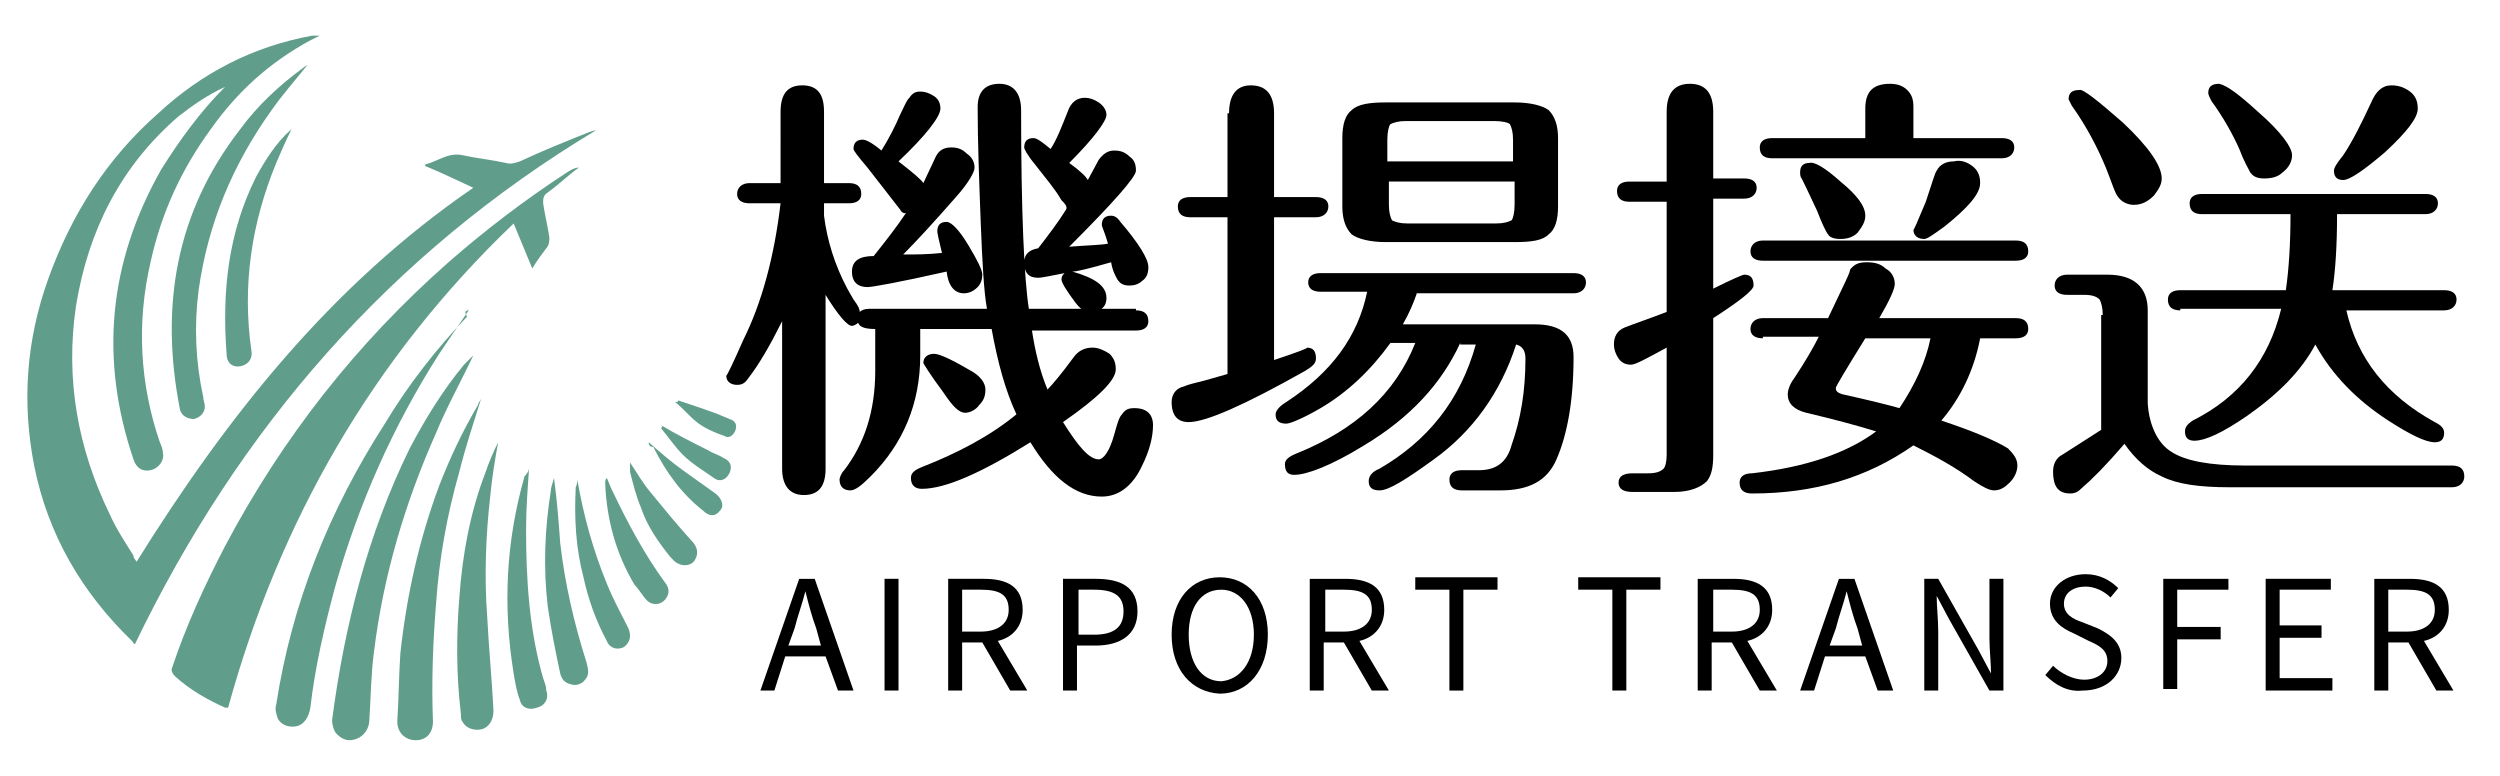
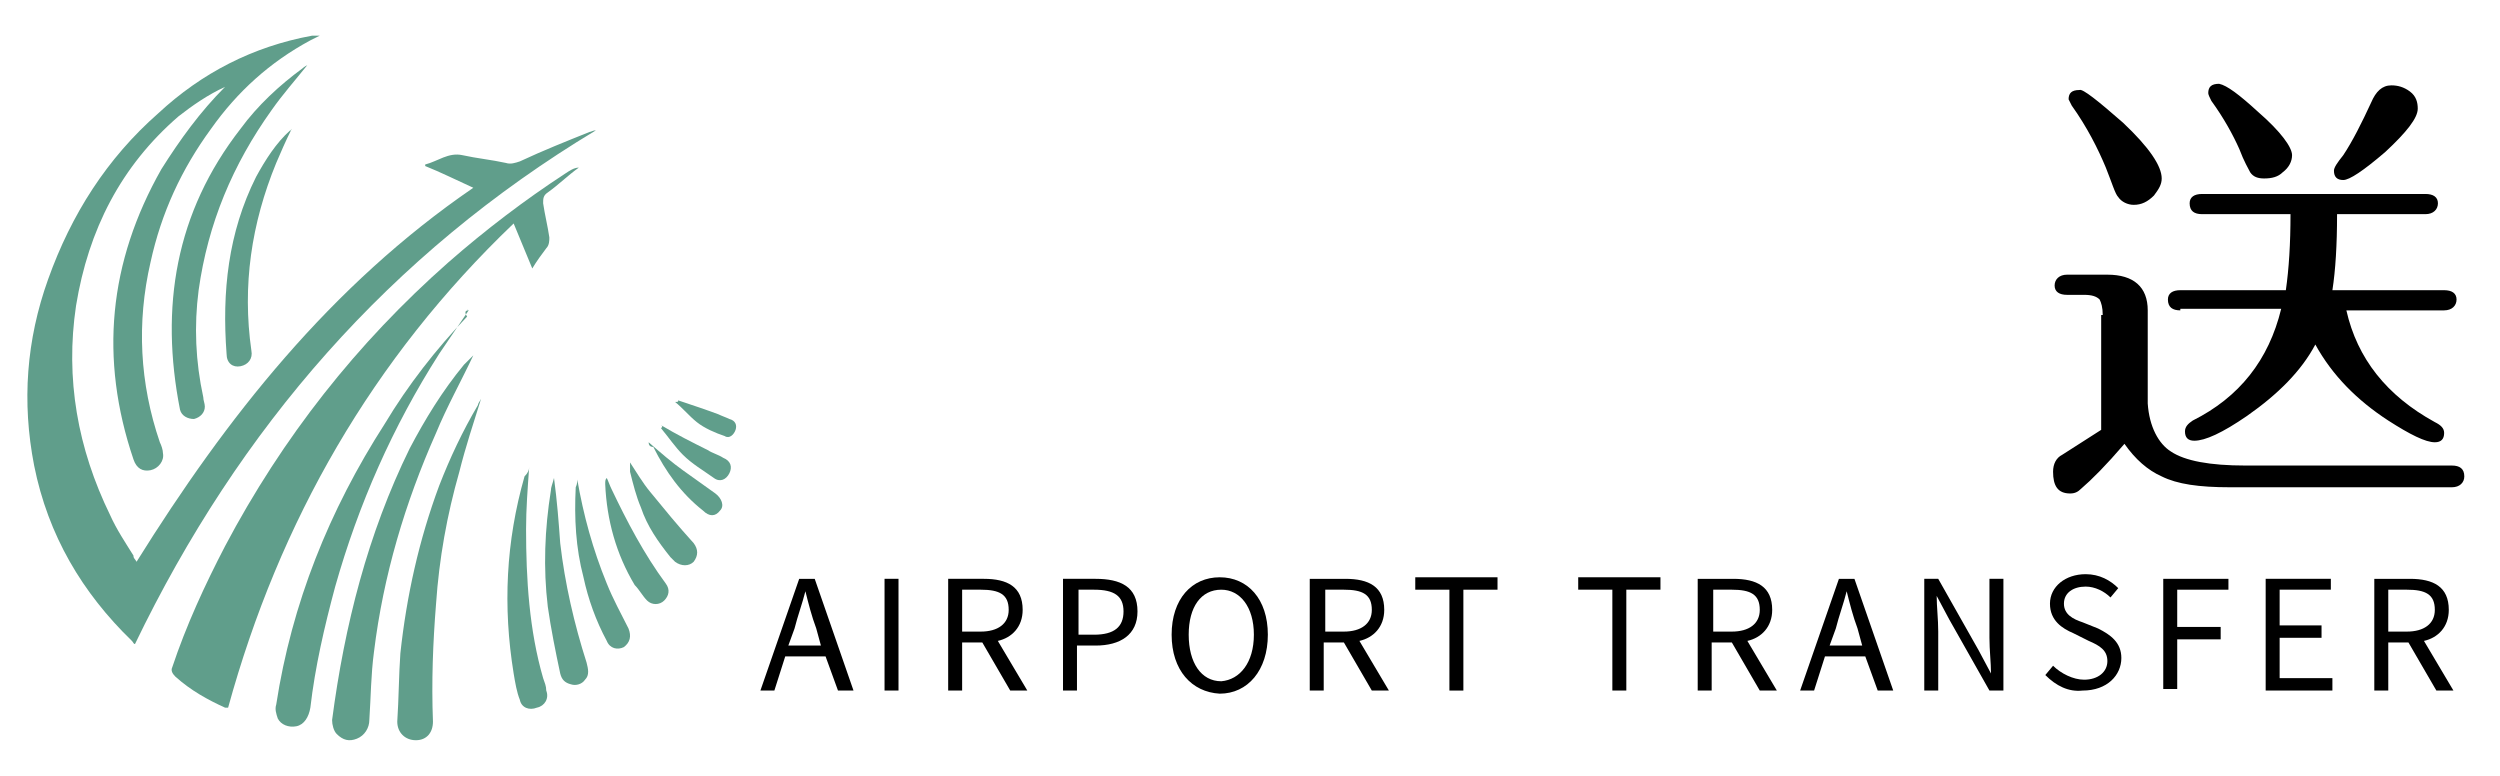
<svg xmlns="http://www.w3.org/2000/svg" version="1.1" id="圖層_1" x="0px" y="0px" viewBox="0 0 161.1 50" style="enable-background:new 0 0 161.1 50;" xml:space="preserve">
  <style type="text/css">
	.st0{fill:#609E8B;}
</style>
  <g>
    <path class="st0" d="M14.5,5.6c-1.1,0.5-2.1,1.2-3,1.9c-3.7,3.2-5.8,7.3-6.6,12.2C4.2,24.4,5,28.9,7.1,33.2c0.4,0.9,1,1.8,1.5,2.6   C8.6,36,8.7,36,8.8,36.2c5.8-9.3,12.5-17.8,21.7-24.1c-1.1-0.5-2.1-1-3.1-1.4c0,0,0-0.1,0-0.1c0.8-0.2,1.5-0.8,2.4-0.6   c0.9,0.2,1.9,0.3,2.8,0.5c0.3,0.1,0.6,0,0.9-0.1c1.5-0.7,3-1.3,4.5-1.9c0.1,0,0.2-0.1,0.4-0.1c-13.3,8-23,19.2-29.7,33.1   c-0.1,0-0.1-0.1-0.2-0.2C5.3,38.2,3.1,34.5,2.2,30c-0.8-4.1-0.5-8.1,0.9-12c1.5-4.2,3.8-7.8,7.1-10.7c2.8-2.6,6.1-4.3,9.9-5   c0.2,0,0.3,0,0.5,0c-0.2,0.1-0.4,0.2-0.6,0.3c-2.6,1.4-4.7,3.3-6.4,5.7c-1.9,2.6-3.2,5.4-3.9,8.6c-0.9,3.9-0.7,7.8,0.6,11.6   c0.1,0.2,0.2,0.5,0.2,0.7c0.1,0.5-0.3,1-0.8,1.1c-0.5,0.1-0.9-0.1-1.1-0.7c-2.2-6.5-1.6-12.7,1.8-18.7C11.6,9,12.9,7.2,14.5,5.6   C14.5,5.6,14.5,5.6,14.5,5.6z" />
    <path class="st0" d="M37.3,10.8c-0.7,0.5-1.3,1.1-2,1.6c-0.3,0.2-0.3,0.4-0.3,0.7c0.1,0.7,0.3,1.5,0.4,2.2c0,0.2,0,0.5-0.2,0.7   c-0.3,0.4-0.6,0.8-0.9,1.3c-0.4-1-0.8-1.9-1.2-2.9C24,23.1,18,33.6,14.7,45.6c-0.1,0-0.2,0-0.2,0c-1.1-0.5-2.2-1.1-3.2-2   c-0.2-0.2-0.3-0.4-0.2-0.6c0.9-2.7,2.1-5.3,3.4-7.8c3.7-7,8.5-13.1,14.4-18.3c2.4-2.1,4.9-4,7.5-5.7C36.7,11,37,10.8,37.3,10.8   C37.2,10.7,37.2,10.7,37.3,10.8z" />
    <path class="st0" d="M30.2,20c-0.6,0.9-1.3,1.9-1.9,2.8c-3,4.7-5.2,9.7-6.7,15c-0.7,2.6-1.3,5.2-1.6,7.8c-0.1,0.6-0.4,1.1-0.9,1.2   c-0.5,0.1-1-0.1-1.2-0.5c-0.1-0.3-0.2-0.6-0.1-0.9c1-6.5,3.4-12.5,7-18.1c1.5-2.5,3.3-4.8,5.3-6.9C29.9,20.1,30,20,30.2,20   C30.1,19.9,30.1,20,30.2,20z" />
    <path class="st0" d="M30.5,22.9c-0.8,1.7-1.7,3.3-2.4,5c-2,4.5-3.4,9.2-4,14.1c-0.2,1.5-0.2,2.9-0.3,4.4c0,0.5-0.3,1-0.8,1.2   c-0.5,0.2-0.9,0.1-1.3-0.3c-0.2-0.2-0.3-0.6-0.3-0.9c0.8-6.1,2.3-12,5-17.5c1-1.9,2.1-3.7,3.5-5.4C30.1,23.3,30.3,23.1,30.5,22.9z" />
    <path class="st0" d="M19.8,4.2c-0.8,1-1.6,1.9-2.3,2.9c-2.5,3.5-4.1,7.3-4.7,11.6c-0.3,2.3-0.2,4.6,0.3,6.9c0,0.2,0.1,0.4,0.1,0.6   c0,0.4-0.3,0.7-0.7,0.8c-0.4,0-0.8-0.2-0.9-0.6c-1.3-6.6-0.3-12.7,3.9-18.1c1.1-1.5,2.5-2.8,4-3.9C19.5,4.4,19.6,4.3,19.8,4.2z" />
    <path class="st0" d="M31,25.7c-0.5,1.6-1,3.1-1.4,4.7c-0.8,2.8-1.3,5.6-1.5,8.5c-0.2,2.5-0.3,5-0.2,7.6c0,0.7-0.4,1.2-1.1,1.2   c-0.7,0-1.2-0.5-1.2-1.2c0.1-1.5,0.1-3,0.2-4.4c0.4-3.7,1.2-7.3,2.5-10.8c0.7-1.8,1.5-3.5,2.5-5.2C30.8,26,30.9,25.9,31,25.7z" />
-     <path class="st0" d="M32.1,28.5c-0.2,1.1-0.4,2.3-0.5,3.4c-0.3,2.6-0.4,5.3-0.2,7.9c0.1,2,0.3,4,0.4,6c0,0.6-0.3,1.1-0.8,1.2   c-0.5,0.1-1-0.1-1.2-0.5c-0.1-0.1-0.1-0.3-0.1-0.5c-0.3-2.5-0.3-5-0.1-7.5c0.2-2.8,0.7-5.5,1.7-8.1C31.5,29.8,31.8,29.1,32.1,28.5   C32.1,28.5,32.1,28.5,32.1,28.5z" />
    <path class="st0" d="M18.8,8.3c-0.4,0.8-0.7,1.5-1,2.2c-1.6,3.9-2.2,7.9-1.6,12.1c0.1,0.5-0.2,0.9-0.7,1c-0.5,0.1-0.9-0.2-0.9-0.8   c-0.3-4,0.1-7.8,1.9-11.4c0.6-1.1,1.3-2.2,2.2-3C18.7,8.5,18.7,8.4,18.8,8.3z" />
    <path class="st0" d="M34.1,30.1c-0.1,1.4-0.2,2.7-0.2,4c0,3.2,0.2,6.5,1.1,9.6c0.1,0.3,0.2,0.5,0.2,0.8c0.2,0.5-0.1,1-0.6,1.1   c-0.5,0.2-1,0-1.1-0.5c-0.2-0.5-0.3-1.1-0.4-1.7c-0.7-4.3-0.5-8.5,0.7-12.7C34,30.5,34.1,30.3,34.1,30.1z" />
    <path class="st0" d="M35.7,30.8c0.2,1.5,0.3,2.8,0.4,4.2c0.3,2.6,0.9,5.2,1.7,7.7c0.1,0.4,0.2,0.8-0.1,1.1   c-0.2,0.3-0.6,0.4-0.9,0.3c-0.4-0.1-0.6-0.3-0.7-0.7c-0.3-1.4-0.6-2.9-0.8-4.3c-0.3-2.5-0.2-5,0.2-7.5   C35.5,31.4,35.6,31.2,35.7,30.8z" />
    <path class="st0" d="M37.2,30.9c0.4,2.3,1,4.5,1.9,6.7c0.4,1,0.9,1.9,1.4,2.9c0.2,0.5,0.1,0.9-0.3,1.2c-0.4,0.2-0.9,0.1-1.1-0.4   c-0.7-1.3-1.2-2.7-1.5-4.1c-0.5-1.9-0.6-3.8-0.5-5.8C37.2,31.2,37.2,31,37.2,30.9z" />
    <path class="st0" d="M39.1,30.8c0.1,0.2,0.2,0.5,0.3,0.7c1,2.1,2.1,4.2,3.5,6.1c0.3,0.4,0.2,0.8-0.1,1.1C42.5,39,42,39,41.7,38.7   c-0.3-0.3-0.5-0.7-0.8-1c-1.2-2-1.8-4.2-1.9-6.5C39,31,39,30.9,39.1,30.8C39,30.8,39.1,30.8,39.1,30.8z" />
    <path class="st0" d="M40.6,29.8c0.4,0.6,0.8,1.3,1.3,1.9c0.9,1.1,1.8,2.2,2.8,3.3c0.3,0.4,0.3,0.8,0,1.2c-0.3,0.3-0.8,0.3-1.2,0   c-0.1-0.1-0.2-0.2-0.3-0.3c-0.8-1-1.5-2-1.9-3.2c-0.3-0.7-0.5-1.5-0.7-2.3C40.6,30.1,40.6,29.9,40.6,29.8   C40.6,29.8,40.6,29.8,40.6,29.8z" />
    <path class="st0" d="M41.8,28.5c0.8,0.7,1.5,1.3,2.2,1.8c0.7,0.5,1.4,1,2.1,1.5c0.4,0.3,0.6,0.8,0.3,1.1c-0.3,0.4-0.7,0.4-1.1,0   c-1.4-1.1-2.4-2.5-3.2-4.1C41.9,28.8,41.8,28.7,41.8,28.5z" />
    <path class="st0" d="M42.6,27.4c1,0.6,2,1.1,3,1.6c0.3,0.2,0.7,0.3,1,0.5c0.5,0.2,0.6,0.6,0.4,1c-0.2,0.4-0.6,0.6-1,0.3   c-0.7-0.5-1.4-0.9-2-1.5c-0.5-0.5-0.9-1.1-1.4-1.7C42.7,27.5,42.7,27.4,42.6,27.4z" />
    <path class="st0" d="M43.7,25.8c0.9,0.3,1.8,0.6,2.6,0.9c0.2,0.1,0.5,0.2,0.7,0.3c0.4,0.1,0.5,0.4,0.4,0.7   c-0.1,0.3-0.4,0.6-0.7,0.4c-0.6-0.2-1.3-0.5-1.8-0.9c-0.5-0.4-0.9-0.9-1.4-1.3C43.7,25.9,43.7,25.9,43.7,25.8z" />
  </g>
  <g>
    <g>
-       <path d="M73.2,20c0.5,0,0.8,0.2,0.8,0.7c0,0.4-0.3,0.6-0.8,0.6h-6.7c0.2,1.3,0.5,2.6,1,3.8c0.3-0.3,0.9-1,1.7-2.1    c0.3-0.4,0.7-0.6,1.2-0.6c0.4,0,0.8,0.2,1.1,0.4c0.3,0.3,0.4,0.6,0.4,1c0,0.7-1.1,1.8-3.4,3.4c1,1.6,1.7,2.4,2.3,2.4    c0.3,0,0.7-0.5,1-1.6c0.2-0.7,0.3-1.1,0.5-1.3c0.2-0.3,0.4-0.4,0.8-0.4c0.8,0,1.2,0.4,1.2,1.1c0,0.7-0.2,1.6-0.7,2.6    C73,31.3,72.1,32,71,32c-1.7,0-3.2-1.2-4.6-3.5c-3.2,2-5.5,3-7,3c-0.4,0-0.7-0.2-0.7-0.7c0-0.3,0.2-0.5,0.7-0.7    c2.3-0.9,4.4-2,6.1-3.4c-0.7-1.5-1.2-3.3-1.6-5.5h-4.6v1.7c0,3.1-1.1,5.7-3.2,7.8c-0.6,0.6-1,0.9-1.3,0.9c-0.4,0-0.7-0.2-0.7-0.7    c0-0.1,0.1-0.4,0.3-0.6c1.3-1.7,2-3.8,2-6.4v-2.7c-0.6,0-1-0.1-1.1-0.4c-0.1,0.1-0.3,0.2-0.4,0.2c-0.3,0-0.9-0.7-1.7-2v11.2    c0,1.2-0.5,1.7-1.4,1.7c-0.9,0-1.4-0.6-1.4-1.7v-9.5c-0.8,1.6-1.5,2.8-2.2,3.7c-0.2,0.3-0.4,0.4-0.7,0.4c-0.4,0-0.7-0.2-0.7-0.6    c0,0.1,0.4-0.7,1.1-2.3c1.2-2.4,2-5.4,2.4-8.8h-2c-0.5,0-0.8-0.2-0.8-0.6c0-0.4,0.3-0.7,0.8-0.7h2V7.2c0-1.2,0.5-1.7,1.4-1.7    c1,0,1.4,0.6,1.4,1.7v4.6h1.6c0.5,0,0.8,0.2,0.8,0.7c0,0.4-0.3,0.6-0.8,0.6h-1.6v0.8c0.2,1.6,0.7,3.2,1.5,4.7l0.4,0.7    c0.3,0.4,0.4,0.6,0.4,0.8c0.1-0.1,0.3-0.2,0.6-0.2h7.6c-0.2-1.1-0.3-3-0.4-5.5C63.1,11.7,63,9.2,63,6.9c0-1,0.5-1.5,1.4-1.5    c0.9,0,1.4,0.6,1.4,1.7c0,6.6,0.2,10.9,0.5,12.8H73.2z M58,13.5l-2.1-2.7C55.3,10.1,55,9.7,55,9.6c0-0.4,0.2-0.6,0.6-0.6    c0.2,0,0.6,0.2,1.2,0.7c0.5-0.8,0.9-1.6,1.2-2.3c0.3-0.6,0.4-0.9,0.6-1.1C58.8,6,59,5.9,59.3,5.9c0.3,0,0.6,0.1,0.9,0.3    c0.3,0.2,0.4,0.5,0.4,0.8c0,0.5-0.9,1.7-2.7,3.4c0.9,0.7,1.5,1.2,1.6,1.4l0.8-1.7c0.2-0.4,0.5-0.6,1-0.6c0.4,0,0.7,0.1,1,0.4    c0.3,0.2,0.5,0.5,0.5,0.9c0,0.3-0.4,1-1.2,1.9c-1.4,1.6-2.6,2.9-3.4,3.7c0.7,0,1.6,0,2.5-0.1c-0.2-0.8-0.3-1.3-0.3-1.4    c0-0.4,0.2-0.6,0.6-0.6c0.3,0,0.8,0.5,1.4,1.5c0.6,1,0.9,1.6,0.9,1.9s-0.1,0.6-0.3,0.8c-0.3,0.3-0.6,0.4-0.9,0.4    c-0.6,0-1-0.5-1.1-1.4c-3.1,0.7-4.8,1-5.1,1c-0.6,0-1-0.3-1-1c0-0.7,0.5-1,1.4-1c0.8-1,1.5-1.9,2.1-2.8    C58.3,13.8,58.1,13.7,58,13.5z M60.2,22.8c0.3,0,1,0.3,2.2,1c0.8,0.4,1.1,0.9,1.1,1.3c0,0.4-0.1,0.7-0.4,1    c-0.2,0.3-0.6,0.5-0.9,0.5c-0.4,0-0.8-0.4-1.4-1.3c-0.9-1.2-1.3-1.9-1.3-1.9C59.5,23,59.8,22.8,60.2,22.8z M68.4,12.9    c-0.4-0.7-1-1.4-1.7-2.3C66.2,10,66,9.6,66,9.5c0-0.4,0.2-0.6,0.6-0.6c0.2,0,0.5,0.2,1.1,0.7c0.4-0.6,0.7-1.4,1.1-2.4    c0.2-0.6,0.6-0.9,1.1-0.9c0.3,0,0.6,0.1,0.9,0.3c0.3,0.2,0.5,0.5,0.5,0.8c0,0.4-0.8,1.5-2.4,3.1c0.7,0.5,1.1,0.9,1.2,1.1l0.7-1.3    c0.3-0.4,0.6-0.6,1-0.6c0.4,0,0.7,0.1,1,0.4c0.3,0.2,0.4,0.5,0.4,0.9c0,0.4-1.4,2-4.3,4.9c1.2-0.1,2-0.1,2.5-0.2    c-0.2-0.7-0.4-1.1-0.4-1.2c0-0.4,0.2-0.6,0.6-0.6c0.2,0,0.4,0.1,0.6,0.4c1.2,1.4,1.8,2.4,1.8,2.9c0,0.4-0.1,0.7-0.4,0.9    c-0.2,0.2-0.5,0.3-0.8,0.3c-0.4,0-0.6-0.1-0.8-0.4c-0.1-0.2-0.3-0.5-0.4-1.1c-1.4,0.4-2.2,0.6-2.5,0.6c1.4,0.4,2.2,0.9,2.2,1.7    c0,0.6-0.4,0.9-1.1,0.9c-0.3,0-0.6-0.2-0.9-0.6c-0.6-0.8-0.9-1.3-0.9-1.5c0-0.2,0.1-0.3,0.2-0.4c-1,0.2-1.5,0.3-1.7,0.3    c-0.6,0-0.9-0.3-0.9-1c0-0.5,0.3-0.8,0.9-0.9c0.7-0.9,1.3-1.7,1.8-2.5C68.8,13.3,68.6,13.1,68.4,12.9z" />
-       <path d="M79.2,7.3c0-1.2,0.5-1.8,1.4-1.8c1,0,1.5,0.6,1.5,1.8v5.4h2.7c0.5,0,0.8,0.2,0.8,0.6c0,0.4-0.3,0.7-0.8,0.7h-2.7v9.2    c1.5-0.5,2.3-0.8,2.1-0.8c0.4,0,0.6,0.2,0.6,0.7c0,0.3-0.2,0.5-0.7,0.8c-3.9,2.2-6.4,3.3-7.5,3.3c-0.7,0-1.1-0.4-1.1-1.3    c0-0.5,0.3-0.9,0.8-1c0.2-0.1,0.6-0.2,1.4-0.4l1.4-0.4V14h-2.4c-0.5,0-0.8-0.2-0.8-0.7c0-0.4,0.3-0.6,0.8-0.6h2.4V7.3z M94.1,22.1    c-1.2,2.6-3.2,4.8-6.2,6.6c-2.1,1.3-3.7,1.9-4.5,1.9c-0.4,0-0.6-0.2-0.6-0.7c0-0.3,0.3-0.5,0.8-0.7c3.7-1.5,6.3-3.8,7.6-7.1h-1.6    c-1.3,1.8-2.8,3.2-4.5,4.2c-1.2,0.7-2,1-2.2,1c-0.5,0-0.7-0.2-0.7-0.6c0-0.2,0.2-0.5,0.7-0.8c2.9-1.9,4.6-4.2,5.2-7.1h-3    c-0.5,0-0.8-0.2-0.8-0.6c0-0.4,0.3-0.6,0.8-0.6h16.3c0.5,0,0.8,0.2,0.8,0.6c0,0.4-0.3,0.7-0.8,0.7H91.3c-0.2,0.6-0.5,1.3-0.9,2    h8.5c1.7,0,2.5,0.7,2.5,2.1c0,2.8-0.4,5-1.1,6.6c-0.6,1.4-1.8,2-3.6,2h-2.5c-0.5,0-0.8-0.2-0.8-0.7c0-0.4,0.3-0.6,0.8-0.6h1.1    c1.1,0,1.8-0.5,2.1-1.6c0.6-1.7,0.9-3.5,0.9-5.6c0-0.5-0.2-0.8-0.6-0.9c-1,3.1-2.8,5.6-5.3,7.4c-1.8,1.3-2.9,2-3.5,2    c-0.5,0-0.7-0.2-0.7-0.6c0-0.3,0.2-0.6,0.7-0.8c3.1-1.8,5.2-4.4,6.2-8H94.1z M100.4,13.3c0,0.9-0.2,1.5-0.6,1.8    c-0.4,0.4-1.1,0.5-2.2,0.5h-8.3c-1,0-1.8-0.2-2.2-0.5c-0.4-0.4-0.6-1-0.6-1.8V8.9c0-0.9,0.2-1.5,0.6-1.8c0.4-0.4,1.2-0.5,2.2-0.5    h8.3c1,0,1.8,0.2,2.2,0.5c0.4,0.4,0.6,1,0.6,1.8V13.3z M97.5,10.4V9c0-0.5-0.1-0.8-0.2-1c-0.1-0.1-0.5-0.2-1-0.2h-5.7    c-0.5,0-0.8,0.1-1,0.2c-0.1,0.1-0.2,0.5-0.2,1v1.4H97.5z M89.5,11.7v1.5c0,0.5,0.1,0.8,0.2,1c0.2,0.1,0.5,0.2,1,0.2h5.7    c0.5,0,0.8-0.1,1-0.2c0.1-0.1,0.2-0.5,0.2-1v-1.5H89.5z" />
-       <path d="M107.4,7.2c0-1.2,0.5-1.8,1.5-1.8c1,0,1.5,0.6,1.5,1.8v4.3h2c0.5,0,0.8,0.2,0.8,0.6c0,0.4-0.3,0.7-0.8,0.7h-2v5.8    c1.2-0.6,1.9-0.9,2-0.9c0.4,0,0.6,0.2,0.6,0.7c0,0.3-0.9,1-2.6,2.1v8.8c0,0.8-0.1,1.3-0.4,1.7c-0.4,0.4-1.1,0.7-2.1,0.7h-2.7    c-0.6,0-0.9-0.2-0.9-0.6c0-0.4,0.3-0.6,0.9-0.6h1c0.5,0,0.8-0.1,1-0.3c0.1-0.1,0.2-0.4,0.2-0.9v-6.9c-1.3,0.7-2,1.1-2.3,1.1    c-0.3,0-0.6-0.1-0.8-0.4c-0.2-0.3-0.3-0.6-0.3-0.9c0-0.5,0.2-0.9,0.7-1.1c0.5-0.2,1.4-0.5,2.7-1v-7.1h-2.4c-0.5,0-0.8-0.2-0.8-0.7    c0-0.4,0.3-0.6,0.8-0.6h2.4V7.2z M113.6,21.8c-0.5,0-0.8-0.2-0.8-0.6c0-0.4,0.3-0.7,0.8-0.7h4.2c1-2.1,1.5-3.1,1.4-3.1    c0.3-0.4,0.6-0.5,1.1-0.5c0.5,0,0.9,0.1,1.2,0.4c0.4,0.2,0.6,0.6,0.6,1c0,0.3-0.3,1-1,2.2h8.8c0.5,0,0.8,0.2,0.8,0.7    c0,0.4-0.3,0.6-0.8,0.6h-2.3c-0.4,2.1-1.3,3.9-2.5,5.3c2.1,0.7,3.5,1.3,4.3,1.8c0.4,0.4,0.6,0.7,0.6,1.1c0,0.4-0.2,0.8-0.5,1.1    c-0.3,0.3-0.6,0.5-1,0.5c-0.3,0-0.7-0.2-1.3-0.6c-1.2-0.9-2.5-1.6-3.9-2.3c-3,2.1-6.4,3.1-10.4,3.1c-0.5,0-0.8-0.2-0.8-0.7    c0-0.4,0.3-0.6,0.8-0.6c3.5-0.4,6.1-1.3,8-2.7c-1.3-0.4-2.8-0.8-4.5-1.2c-0.8-0.2-1.2-0.6-1.2-1.2c0-0.2,0.1-0.6,0.4-1    c0.8-1.2,1.3-2.1,1.6-2.7H113.6z M113.6,16.8c-0.5,0-0.8-0.2-0.8-0.6c0-0.4,0.3-0.7,0.8-0.7h16.3c0.5,0,0.8,0.2,0.8,0.7    c0,0.4-0.3,0.6-0.8,0.6H113.6z M120.2,8.8V7c0-1.1,0.5-1.6,1.6-1.6c0.4,0,0.8,0.1,1.1,0.4c0.3,0.3,0.4,0.6,0.4,1.1v2h5.7    c0.5,0,0.8,0.2,0.8,0.6c0,0.4-0.3,0.7-0.8,0.7h-14.8c-0.5,0-0.8-0.2-0.8-0.7c0-0.4,0.3-0.6,0.8-0.6H120.2z M118.6,11.7    c1.1,0.9,1.6,1.6,1.6,2.2c0,0.4-0.2,0.7-0.5,1.1c-0.3,0.3-0.7,0.4-1.1,0.4c-0.4,0-0.7-0.1-0.8-0.3c-0.1-0.1-0.4-0.7-0.7-1.5    c-0.2-0.4-0.5-1.1-1-2.1c-0.1-0.1-0.1-0.3-0.1-0.4c0-0.4,0.2-0.6,0.6-0.6C116.9,10.4,117.6,10.8,118.6,11.7z M120.2,21.8    c-1.3,2.1-1.9,3.1-1.9,3.2c0,0.2,0.1,0.3,0.4,0.4c1.8,0.4,3,0.7,3.7,0.9c1-1.5,1.7-3,2-4.5H120.2z M127.1,10.7    c0.4,0.3,0.5,0.7,0.5,1.1c0,0.7-0.8,1.6-2.3,2.8c-0.7,0.5-1.1,0.8-1.3,0.8c-0.4,0-0.7-0.2-0.7-0.6c0,0.1,0.3-0.6,0.8-1.8    c0.4-1.2,0.6-1.9,0.7-2c0.2-0.4,0.6-0.6,1.1-0.6C126.3,10.3,126.7,10.4,127.1,10.7z" />
      <path d="M135.5,20.3c0-0.5-0.1-0.8-0.2-1c-0.2-0.2-0.5-0.3-1-0.3h-1.1c-0.5,0-0.8-0.2-0.8-0.6c0-0.4,0.3-0.7,0.8-0.7h2.6    c1.7,0,2.6,0.8,2.6,2.3v6c0.1,1.5,0.7,2.6,1.5,3.1c0.9,0.6,2.5,0.9,4.8,0.9h13.3c0.5,0,0.8,0.2,0.8,0.7c0,0.4-0.3,0.7-0.8,0.7    h-14.3c-2,0-3.4-0.2-4.4-0.7c-0.9-0.4-1.7-1.1-2.4-2.1c-1.2,1.4-2.1,2.3-2.8,2.9c-0.2,0.2-0.4,0.3-0.7,0.3c-0.8,0-1.1-0.5-1.1-1.4    c0-0.5,0.2-0.9,0.6-1.1l2.5-1.6V20.3z M136.8,7.9c1.7,1.6,2.5,2.8,2.5,3.6c0,0.4-0.2,0.7-0.5,1.1c-0.4,0.4-0.8,0.6-1.3,0.6    c-0.4,0-0.8-0.2-1-0.5c-0.2-0.2-0.4-0.9-0.8-1.9c-0.5-1.2-1.2-2.6-2.2-4c-0.1-0.2-0.2-0.4-0.2-0.4c0-0.4,0.2-0.6,0.7-0.6    C134.2,5.7,135.2,6.5,136.8,7.9z M140.5,20c-0.5,0-0.8-0.2-0.8-0.7c0-0.4,0.3-0.6,0.8-0.6h6.8c0.2-1.4,0.3-3,0.3-4.9h-5.7    c-0.5,0-0.8-0.2-0.8-0.7c0-0.4,0.3-0.6,0.8-0.6h14.4c0.5,0,0.8,0.2,0.8,0.6c0,0.4-0.3,0.7-0.8,0.7h-5.7c0,2-0.1,3.6-0.3,4.9h7.2    c0.5,0,0.8,0.2,0.8,0.6c0,0.4-0.3,0.7-0.8,0.7h-6.3c0.7,3.1,2.6,5.5,5.7,7.2c0.4,0.2,0.6,0.4,0.6,0.7c0,0.4-0.2,0.6-0.6,0.6    c-0.6,0-1.6-0.5-3-1.4c-2-1.3-3.6-2.9-4.7-4.9c-0.9,1.7-2.4,3.2-4.4,4.6c-1.6,1.1-2.7,1.6-3.4,1.6c-0.4,0-0.6-0.2-0.6-0.6    c0-0.3,0.2-0.5,0.5-0.7c3-1.5,4.9-3.9,5.7-7.2H140.5z M145.5,7.2c1.5,1.3,2.2,2.3,2.2,2.8c0,0.4-0.2,0.8-0.6,1.1    c-0.3,0.3-0.7,0.4-1.2,0.4c-0.4,0-0.7-0.1-0.9-0.4c-0.1-0.2-0.4-0.7-0.7-1.5c-0.4-0.9-1-2-1.8-3.1c-0.1-0.2-0.2-0.4-0.2-0.5    c0-0.4,0.2-0.6,0.7-0.6C143.5,5.5,144.3,6.1,145.5,7.2z M155.3,5.9c0.4,0.3,0.5,0.7,0.5,1.1c0,0.6-0.7,1.5-2.1,2.8    c-1.4,1.2-2.3,1.8-2.7,1.8c-0.4,0-0.6-0.2-0.6-0.6c0-0.2,0.2-0.5,0.6-1c0.6-0.9,1.2-2.1,1.8-3.4c0.3-0.7,0.7-1.1,1.3-1.1    C154.5,5.5,154.9,5.6,155.3,5.9z" />
    </g>
    <g>
      <path d="M53.2,42.3h-2.6l-0.7,2.2h-0.9l2.5-7.2h1l2.5,7.2h-1L53.2,42.3z M52.9,41.6l-0.3-1.1c-0.3-0.8-0.5-1.6-0.7-2.4h0    c-0.2,0.8-0.5,1.6-0.7,2.4l-0.4,1.1H52.9z" />
      <path d="M57,37.3h0.9v7.2H57V37.3z" />
      <path d="M65.1,44.5l-1.8-3.1H62v3.1h-0.9v-7.2h2.3c1.5,0,2.5,0.5,2.5,2c0,1.1-0.7,1.8-1.6,2l1.9,3.2H65.1z M62,40.7h1.2    c1.1,0,1.8-0.5,1.8-1.4c0-1-0.6-1.3-1.8-1.3H62V40.7z" />
      <path d="M68.5,37.3h2.1c1.6,0,2.7,0.5,2.7,2.1c0,1.5-1.1,2.2-2.7,2.2h-1.2v2.9h-0.9V37.3z M70.5,40.9c1.3,0,1.9-0.5,1.9-1.5    c0-1-0.6-1.4-1.9-1.4h-1v2.9H70.5z" />
      <path d="M75.5,40.9c0-2.3,1.3-3.7,3.1-3.7c1.8,0,3.1,1.4,3.1,3.7c0,2.3-1.3,3.8-3.1,3.8C76.8,44.6,75.5,43.2,75.5,40.9z     M80.8,40.9c0-1.8-0.9-2.9-2.1-2.9c-1.3,0-2.1,1.1-2.1,2.9c0,1.8,0.8,3,2.1,3C79.9,43.8,80.8,42.7,80.8,40.9z" />
      <path d="M88.4,44.5l-1.8-3.1h-1.3v3.1h-0.9v-7.2h2.3c1.5,0,2.5,0.5,2.5,2c0,1.1-0.7,1.8-1.6,2l1.9,3.2H88.4z M85.4,40.7h1.2    c1.1,0,1.8-0.5,1.8-1.4c0-1-0.6-1.3-1.8-1.3h-1.2V40.7z" />
      <path d="M93.4,38h-2.2v-0.8h5.3V38h-2.2v6.5h-0.9V38z" />
      <path d="M103.9,38h-2.2v-0.8h5.3V38h-2.2v6.5h-0.9V38z" />
      <path d="M113.4,44.5l-1.8-3.1h-1.3v3.1h-0.9v-7.2h2.3c1.5,0,2.5,0.5,2.5,2c0,1.1-0.7,1.8-1.6,2l1.9,3.2H113.4z M110.4,40.7h1.2    c1.1,0,1.8-0.5,1.8-1.4c0-1-0.6-1.3-1.8-1.3h-1.2V40.7z" />
      <path d="M120.2,42.3h-2.6l-0.7,2.2h-0.9l2.5-7.2h1l2.5,7.2h-1L120.2,42.3z M120,41.6l-0.3-1.1c-0.3-0.8-0.5-1.6-0.7-2.4h0    c-0.2,0.8-0.5,1.6-0.7,2.4l-0.4,1.1H120z" />
      <path d="M124,37.3h0.9l2.6,4.6l0.8,1.5h0c0-0.7-0.1-1.5-0.1-2.3v-3.8h0.9v7.2h-0.9l-2.6-4.6l-0.8-1.5h0c0,0.7,0.1,1.5,0.1,2.3v3.8    H124V37.3z" />
      <path d="M131.8,43.5l0.5-0.6c0.5,0.5,1.3,0.9,2,0.9c0.9,0,1.5-0.5,1.5-1.2c0-0.7-0.5-1-1.2-1.3l-1-0.5c-0.7-0.3-1.5-0.8-1.5-1.9    c0-1.1,1-1.9,2.3-1.9c0.9,0,1.6,0.4,2.1,0.9l-0.5,0.6c-0.4-0.4-1-0.7-1.6-0.7c-0.8,0-1.4,0.4-1.4,1.1c0,0.7,0.6,1,1.2,1.2l1,0.4    c0.8,0.4,1.5,0.9,1.5,1.9c0,1.1-0.9,2.1-2.5,2.1C133.3,44.6,132.5,44.2,131.8,43.5z" />
      <path d="M139.4,37.3h4.2V38h-3.3v2.4h2.8v0.8h-2.8v3.2h-0.9V37.3z" />
      <path d="M146,37.3h4.2V38h-3.3v2.3h2.7v0.8h-2.7v2.6h3.4v0.8H146V37.3z" />
      <path d="M157,44.5l-1.8-3.1h-1.3v3.1H153v-7.2h2.3c1.5,0,2.5,0.5,2.5,2c0,1.1-0.7,1.8-1.6,2l1.9,3.2H157z M153.9,40.7h1.2    c1.1,0,1.8-0.5,1.8-1.4c0-1-0.6-1.3-1.8-1.3h-1.2V40.7z" />
    </g>
  </g>
</svg>